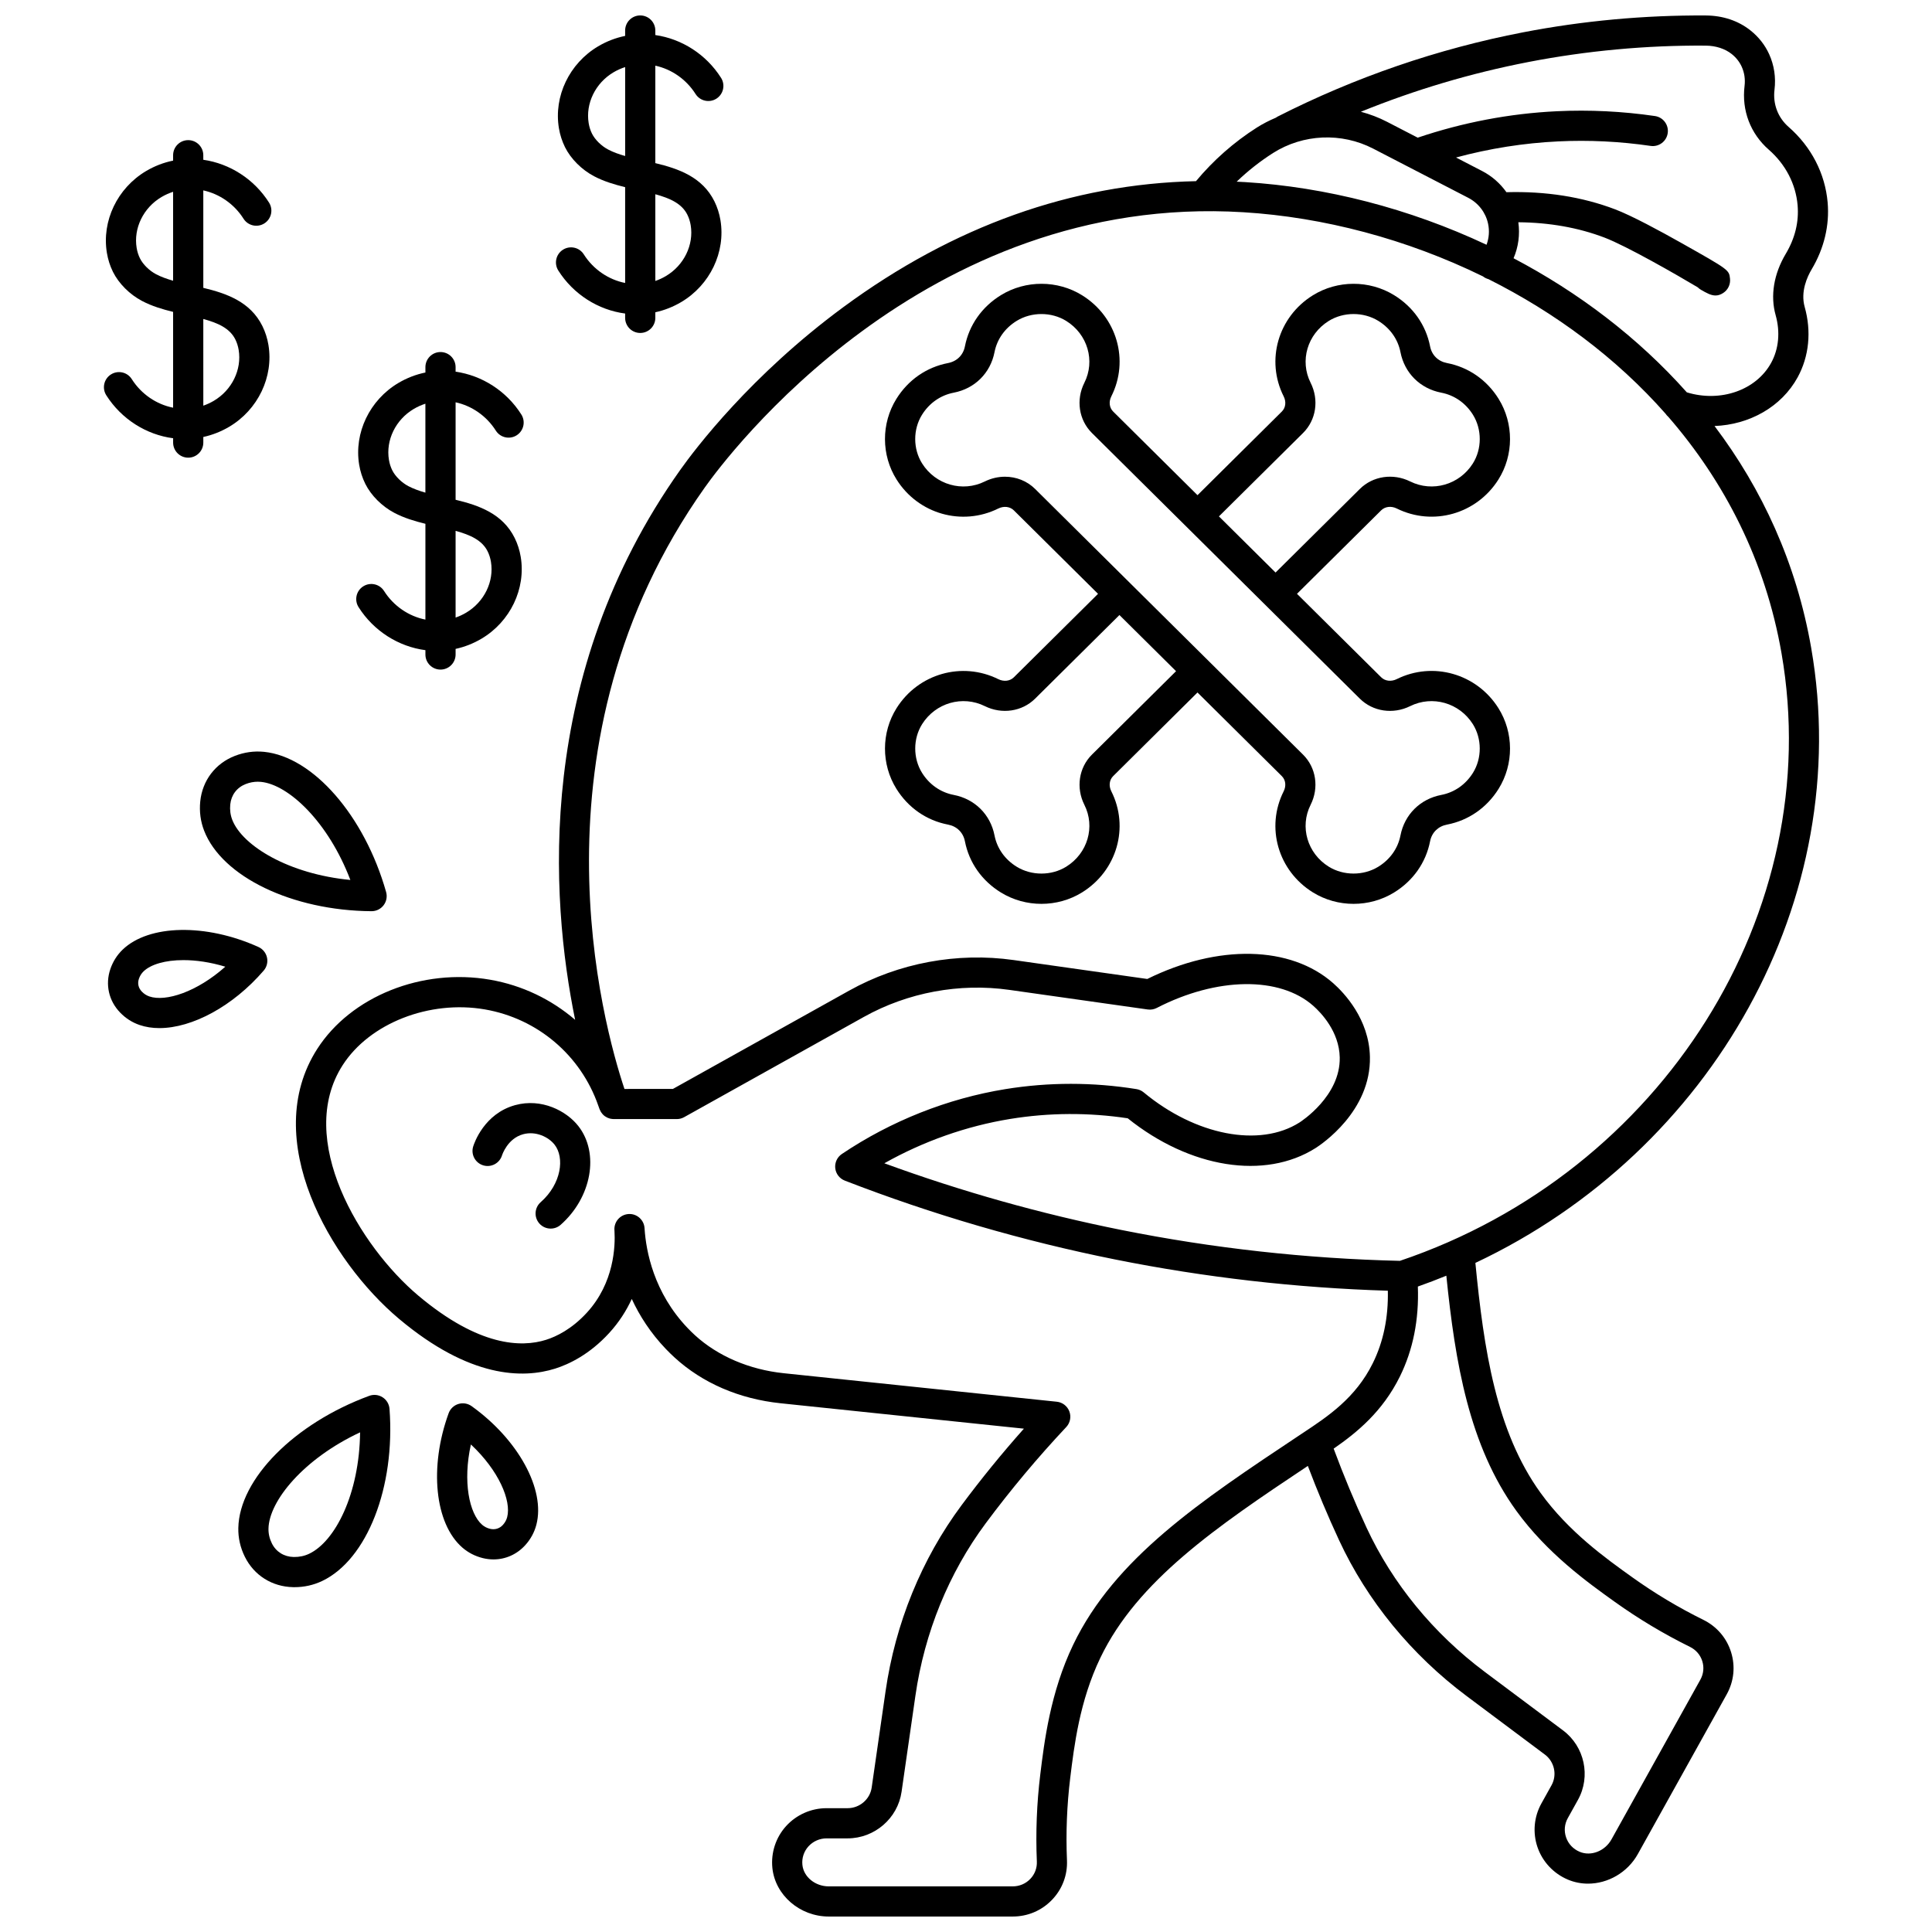
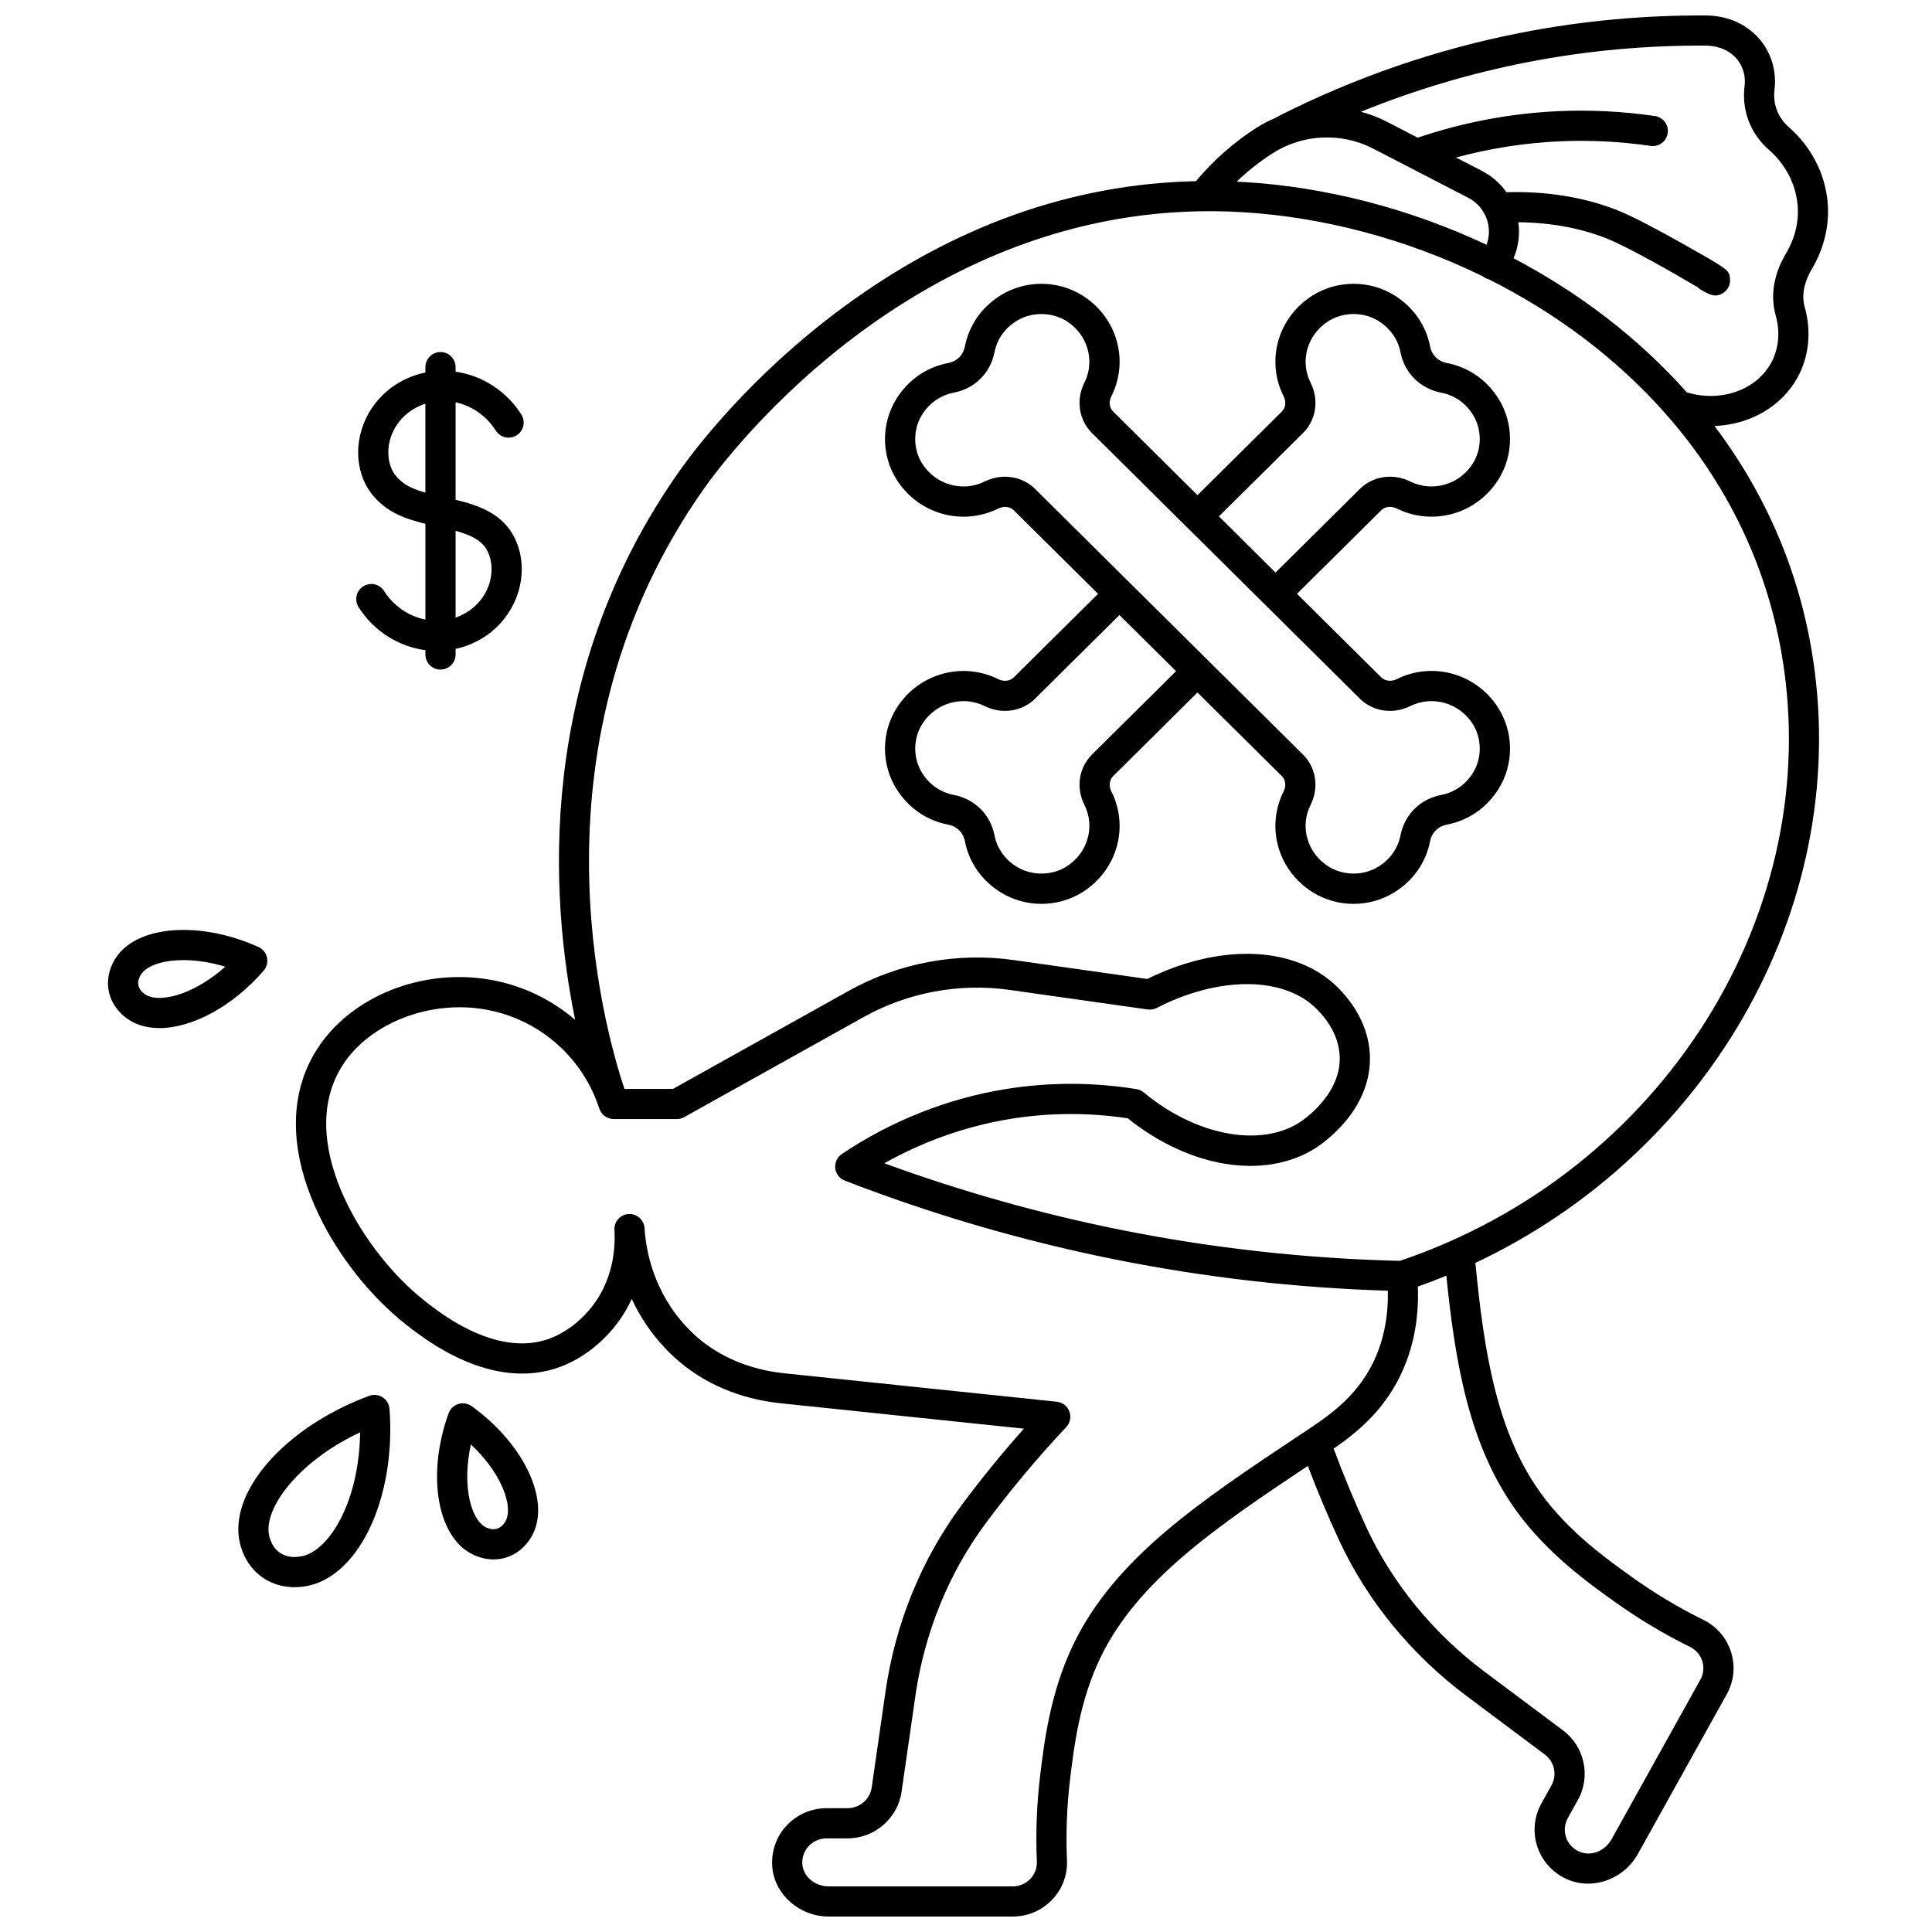
<svg xmlns="http://www.w3.org/2000/svg" width="800px" height="800px" version="1.1" viewBox="144 144 512 512">
  <defs>
    <clipPath id="b">
      <path d="m222 148.09h407v503.81h-407z" />
    </clipPath>
    <clipPath id="a">
      <path d="m291 148.09h45v84.906h-45z" />
    </clipPath>
  </defs>
-   <path d="m280.52 436.87c-8.199 2.246-10.848 10.074-11.121 10.957-0.652 2.106 0.523 4.332 2.625 4.992 2.102 0.66 4.348-0.516 5.012-2.617 0.059-0.184 1.465-4.488 5.594-5.617 3.332-0.914 6.715 0.699 8.336 2.758 2.691 3.422 1.852 10.363-3.68 15.25-1.656 1.461-1.812 3.988-0.352 5.644 0.789 0.895 1.891 1.352 3 1.352 0.941 0 1.883-0.328 2.644-1 8.227-7.258 10.324-19.008 4.676-26.188-3.148-4.008-9.727-7.449-16.734-5.531z" />
  <g clip-path="url(#b)">
    <path d="m623.99 315.73c-3.918-22.508-13.043-42.188-25.625-58.832 9.207-0.344 17.734-5.043 22.039-12.926 3.019-5.531 3.68-12.145 1.855-18.629-1.141-4.059 0.672-7.996 1.855-9.98 3.289-5.519 4.754-11.637 4.231-17.688-0.66-7.664-4.328-14.773-10.332-20.02-2.852-2.492-4.219-6.102-3.75-9.902 0.395-3.234-0.094-6.481-1.418-9.387-1.121-2.465-2.793-4.59-4.965-6.312-3.219-2.559-7.309-3.926-11.832-3.953-16.242-0.098-32.551 1.398-48.461 4.473-22.574 4.363-44.457 11.879-65.035 22.336-0.156 0.078-0.293 0.184-0.438 0.281-1.738 0.734-3.43 1.598-5.047 2.621-6.094 3.883-11.504 8.66-16.121 14.199-32.918 0.715-64.305 11.914-93.477 33.398-24.512 18.059-39.258 37.57-43.195 43.117-38.559 54.379-34.461 113.43-27.859 145.74-6.285-5.398-14.004-9.145-22.516-10.629-18.047-3.141-36.895 4.406-45.84 18.355-15.32 23.895 3.461 56.203 21.688 71.516 18.77 15.766 32.863 15.867 41.383 13.184 3.629-1.148 9.055-3.707 14.277-9.395 2.676-2.914 4.617-6.012 6.019-9.062 2.027 4.394 4.926 8.969 9.043 13.27 0.738 0.77 1.512 1.527 2.301 2.25 7.422 6.789 17.137 10.98 28.094 12.125l64.48 6.731c-5.809 6.527-11.352 13.332-16.539 20.312-10.57 14.223-17.531 31.277-20.129 49.316l-3.672 25.484c-0.449 3.117-3.195 5.465-6.383 5.465h-5.566c-4.094 0-8.008 1.738-10.746 4.762-2.711 2.996-4.031 7.031-3.625 11.066 0.73 7.227 7.293 12.887 14.941 12.887h48.738c3.992 0 7.699-1.578 10.441-4.438 2.719-2.836 4.121-6.559 3.953-10.48-0.309-7.242-0.02-14.559 0.855-21.742 1.055-8.637 2.5-20.465 7.992-31.902 9.793-20.395 30.656-34.66 54.988-50.855 2.523 6.66 5.293 13.27 8.281 19.703 7.453 16.047 19.145 30.324 33.812 41.293l20.727 15.5c2.527 1.891 3.285 5.387 1.758 8.129l-2.688 4.832c-1.969 3.539-2.344 7.762-1.027 11.59 1.32 3.848 4.25 6.973 8.031 8.578 1.723 0.73 3.539 1.078 5.356 1.078 5.246 0 10.453-2.91 13.203-7.848l23.547-42.312c1.922-3.453 2.332-7.418 1.164-11.176-1.176-3.769-3.789-6.82-7.356-8.578-6.551-3.234-12.875-7.019-18.797-11.254-7.117-5.09-16.867-12.062-24.316-22.359-11.812-16.328-15.07-38.086-17.297-60.977 62.953-29.668 100.55-96.578 88.996-162.95zm-74.883-155.31c15.391-2.973 31.156-4.438 46.891-4.328 2.676 0.016 5.129 0.805 6.91 2.219 1.172 0.93 2.066 2.062 2.66 3.367 0.715 1.566 0.977 3.328 0.758 5.098-0.793 6.477 1.547 12.637 6.426 16.898 4.438 3.879 7.144 9.094 7.629 14.684 0.383 4.434-0.672 8.777-3.137 12.91-3.176 5.332-4.129 11.102-2.684 16.242 1.254 4.457 0.836 8.941-1.176 12.629-3.992 7.305-13.469 10.562-22.355 7.84-13.012-14.629-28.805-26.531-45.922-35.539 1.277-2.988 1.727-6.273 1.266-9.539 8.219 0.07 15.879 1.418 22.82 4.059 5.883 2.238 19.289 9.934 24.723 13.184 0.246 0.246 0.527 0.465 0.844 0.648 1.449 0.832 2.633 1.516 3.863 1.516 0.656 0 1.328-0.195 2.055-0.672 1.262-0.82 1.953-2.281 1.793-3.777-0.25-2.34-0.25-2.34-12.973-9.512-5.523-3.113-13.031-7.18-17.457-8.863-8.746-3.328-18.441-4.84-28.82-4.547-1.652-2.324-3.836-4.269-6.457-5.621l-6.906-3.574c8.867-2.394 17.941-3.832 27.086-4.269 8.145-0.395 16.379 0.012 24.48 1.195 2.188 0.32 4.215-1.191 4.535-3.379 0.32-2.184-1.191-4.215-3.379-4.535-8.609-1.258-17.363-1.688-26.02-1.273-12.52 0.602-24.906 2.969-36.855 7.004l-8.113-4.195c-2.234-1.156-4.566-2.035-6.949-2.672 14.359-5.828 29.25-10.254 44.465-13.195zm-67.746 24.137c7.977-5.062 18.152-5.508 26.551-1.164l25.176 13.023c2.715 1.406 4.637 3.91 5.269 6.875 0.402 1.887 0.246 3.812-0.41 5.574-20.547-9.66-42.641-15.289-63.902-16.602-0.773-0.047-1.543-0.082-2.316-0.117 2.945-2.836 6.164-5.379 9.633-7.59zm-52.957 395.32c-6.062 12.625-7.664 25.723-8.723 34.395-0.93 7.617-1.234 15.371-0.906 23.051 0.074 1.727-0.543 3.363-1.738 4.609-1.219 1.273-2.879 1.977-4.668 1.977h-48.738c-3.594 0-6.664-2.5-6.988-5.695-0.184-1.812 0.387-3.555 1.598-4.898 1.223-1.352 2.977-2.129 4.812-2.129h5.566c7.141 0 13.285-5.297 14.301-12.324l3.672-25.484c2.41-16.73 8.852-32.527 18.633-45.691 6.586-8.863 13.766-17.441 21.336-25.5 1.039-1.105 1.363-2.707 0.832-4.133-0.531-1.422-1.82-2.426-3.332-2.582l-72.367-7.555c-9.109-0.949-17.465-4.527-23.527-10.07-0.66-0.605-1.305-1.238-1.922-1.883-9.02-9.422-11.035-20.43-11.422-26.285-0.004-0.074-0.008-0.148-0.016-0.223-0.148-2.199-2.055-3.875-4.246-3.723-2.199 0.141-3.871 2.035-3.734 4.234 0.004 0.074 0.008 0.152 0.016 0.227 0.238 4.035-0.066 13.781-7.328 21.688-4.031 4.387-8.094 6.324-10.793 7.18-6.609 2.086-17.84 1.754-33.832-11.68-15.531-13.047-32.66-41.48-20.098-61.078 7.141-11.137 23.012-17.355 37.734-14.793 13.953 2.43 25.355 12.141 30 25.43 0.141 0.398 0.266 0.738 0.363 1.012 0.02 0.051 0.047 0.094 0.07 0.141 0.066 0.16 0.141 0.32 0.227 0.469 0.043 0.074 0.09 0.148 0.137 0.223 0.09 0.133 0.188 0.262 0.289 0.379 0.055 0.062 0.102 0.129 0.16 0.188 0.16 0.164 0.332 0.32 0.516 0.453 0.031 0.023 0.066 0.039 0.098 0.059 0.16 0.109 0.332 0.211 0.508 0.297 0.074 0.035 0.152 0.066 0.23 0.098 0.141 0.059 0.281 0.109 0.43 0.152 0.09 0.023 0.18 0.047 0.27 0.066 0.145 0.031 0.289 0.051 0.434 0.062 0.094 0.008 0.188 0.02 0.281 0.023 0.031 0 0.062 0.008 0.098 0.008h16.715c0.684 0 1.352-0.176 1.949-0.508l47.629-26.566c11.645-6.492 25.34-9.039 38.566-7.164l36.66 5.191c0.82 0.117 1.656-0.023 2.394-0.406 15.918-8.207 32.59-8.434 41.484-0.559 2.059 1.824 6.863 6.805 7.008 13.664 0.215 10.23-10.234 16.973-10.68 17.258-10.566 6.703-27.539 3.418-41.27-7.984-0.551-0.457-1.215-0.758-1.918-0.871-11.559-1.859-23.234-1.859-34.703 0-15.348 2.488-30.348 8.438-43.379 17.203-1.234 0.832-1.906 2.281-1.742 3.762 0.164 1.48 1.141 2.746 2.527 3.285 23.18 8.988 47.305 16.023 71.699 20.91 23.73 4.754 48.004 7.531 72.215 8.27 0.152 7.09-1.18 13.531-3.977 19.191-4.57 9.254-11.953 14.145-18.465 18.457l-1.059 0.703c-26.215 17.445-48.855 32.504-59.887 55.473zm117.41-35.531c8.215 11.355 19.004 19.07 26.145 24.18 6.269 4.484 12.969 8.492 19.906 11.918 1.586 0.781 2.742 2.129 3.262 3.789 0.512 1.645 0.328 3.387-0.516 4.906l-23.547 42.312c-1.738 3.121-5.445 4.566-8.445 3.293-1.723-0.73-2.996-2.086-3.59-3.816-0.586-1.711-0.426-3.523 0.453-5.102l2.688-4.832c3.465-6.227 1.766-14.145-3.957-18.422l-20.727-15.5c-13.613-10.18-24.453-23.406-31.352-38.258-3.168-6.82-6.078-13.84-8.703-20.906 6.176-4.269 12.961-9.816 17.555-19.117 3.496-7.082 5.086-15.094 4.762-23.84 2.551-0.902 5.066-1.859 7.547-2.875 2.344 23.074 6.027 44.996 18.52 62.27zm-30.836-66.207c-24.738-0.582-49.574-3.332-73.824-8.188-21.297-4.266-42.383-10.199-62.797-17.668 10.375-5.844 21.781-9.871 33.398-11.758 10.273-1.668 20.734-1.723 31.102-0.164 16.461 13.215 36.355 16.402 49.793 7.883 1.504-0.953 14.699-9.738 14.391-24.18-0.211-10.016-6.856-16.961-9.703-19.484-11.293-9.996-30.535-10.406-49.297-1.141l-35.418-5.016c-14.949-2.117-30.422 0.758-43.582 8.098l-46.719 26.059-12.836 0.004c-5.606-16.77-26.562-91.91 21.316-159.43 5.684-8.016 57.965-78.152 142.75-72.906 21.156 1.305 43.176 7.074 63.465 17.008 0.004 0.004 0.004 0.004 0.008 0.008 0.441 0.352 0.934 0.578 1.445 0.719 17.574 8.812 33.789 20.766 46.938 35.676 0.199 0.301 0.438 0.574 0.719 0.816 14.879 17.137 25.723 38.109 29.992 62.637 11.91 68.445-31.543 137.55-101.14 161.03z" />
  </g>
  <path d="m213.88 401.22c0.824-0.953 1.148-2.242 0.875-3.473-0.273-1.23-1.109-2.262-2.258-2.781-13.902-6.285-29.043-5.992-35.996 0.695-1.477 1.422-2.57 3.144-3.25 5.125-1.41 4.113-0.438 8.438 2.598 11.57 1.453 1.5 3.172 2.602 5.113 3.269 1.629 0.562 3.406 0.832 5.281 0.832 8.68 0 19.488-5.781 27.637-15.238zm-30.309 6.844c-0.75-0.258-1.395-0.676-1.977-1.273-0.926-0.957-1.203-2.168-0.777-3.414 0.266-0.773 0.668-1.414 1.227-1.953 1.938-1.863 5.758-2.984 10.559-2.984 3.332 0 7.133 0.539 11.105 1.746-7.516 6.691-15.809 9.371-20.137 7.879z" />
-   <path d="m206.21 344.33c-5.16 2.016-8.578 6.516-9.141 12.035-0.273 2.691 0.07 5.309 1.027 7.777 4.731 12.215 23.383 21.188 44.352 21.336h0.027c1.246 0 2.426-0.582 3.184-1.578 0.762-1 1.008-2.305 0.664-3.512-5.731-20.207-19.332-35.828-32.348-37.145-2.633-0.262-5.246 0.102-7.766 1.086zm30.637 32.867c-16.258-1.543-28.613-9.023-31.297-15.941-0.496-1.281-0.672-2.652-0.527-4.078 0.258-2.512 1.75-4.481 4.094-5.398 1.051-0.41 2.129-0.617 3.207-0.617 0.281 0 0.566 0.016 0.848 0.043 7.371 0.742 17.859 10.691 23.676 25.992z" />
  <path d="m268.98 516.64c-1.016-0.727-2.312-0.938-3.512-0.57-1.195 0.371-2.148 1.277-2.574 2.453-5.199 14.285-3.672 29.258 3.633 35.598 1.543 1.34 3.359 2.277 5.394 2.785 0.957 0.238 1.918 0.355 2.863 0.355 3.211 0 6.25-1.348 8.48-3.852 1.395-1.562 2.363-3.359 2.879-5.34 2.438-9.34-4.781-22.559-17.164-31.43zm9.426 29.414c-0.195 0.75-0.559 1.418-1.109 2.035-0.887 0.996-2.144 1.379-3.441 1.059-0.809-0.203-1.492-0.551-2.082-1.062-3.434-2.981-5.164-11.473-2.981-21.289 7.371 6.883 10.758 14.867 9.613 19.258z" />
  <path d="m245.4 514.3c-1.055-0.68-2.367-0.824-3.543-0.391-19.844 7.305-34.438 22.031-34.699 35.02-0.055 2.637 0.527 5.203 1.727 7.629 2.445 4.938 7.231 7.949 12.805 8.055 0.117 0.004 0.238 0.004 0.355 0.004 2.586 0 5.051-0.551 7.336-1.641 11.895-5.668 19.402-24.852 17.844-45.609-0.094-1.254-0.77-2.387-1.824-3.066zm-19.461 41.457c-1.258 0.602-2.633 0.887-4.098 0.863-2.57-0.051-4.68-1.367-5.793-3.609-0.625-1.258-0.926-2.574-0.898-3.914 0.148-7.34 9.328-18.523 24.277-25.512-0.184 16.316-6.598 28.887-13.488 32.172z" />
  <path d="m514.16 323.97c-1.477 0.73-3.106 0.539-4.144-0.492l-22.301-22.113 22.301-22.113c1.043-1.031 2.668-1.223 4.144-0.492 9.598 4.75 21.172 1.457 26.93-7.672 4.09-6.484 4.109-14.883 0.055-21.398-3.125-5.019-7.984-8.387-13.684-9.48-2.348-0.449-4.019-2.102-4.473-4.418-1.105-5.664-4.504-10.488-9.566-13.59-6.543-4.008-14.98-3.988-21.492 0.051-9.223 5.719-12.551 17.238-7.742 26.789 0.723 1.434 0.531 3.016-0.488 4.023l-22.348 22.16-22.348-22.16c-1.02-1.012-1.211-2.59-0.492-4.023 4.812-9.551 1.484-21.066-7.738-26.789-6.512-4.039-14.949-4.059-21.492-0.051-5.062 3.102-8.461 7.93-9.57 13.594-0.453 2.312-2.125 3.965-4.473 4.418-5.695 1.094-10.555 4.461-13.68 9.48-4.059 6.516-4.039 14.914 0.051 21.398 5.754 9.129 17.336 12.426 26.934 7.676 1.477-0.73 3.106-0.539 4.144 0.492l22.301 22.113-22.301 22.113c-1.039 1.031-2.664 1.223-4.144 0.492-9.598-4.754-21.176-1.453-26.934 7.672-4.09 6.484-4.109 14.883-0.051 21.398 3.125 5.019 7.984 8.387 13.68 9.48 2.348 0.449 4.019 2.102 4.473 4.418 1.105 5.664 4.508 10.492 9.57 13.594 3.258 1.996 6.984 2.992 10.707 2.992 3.758 0 7.516-1.016 10.785-3.043 9.223-5.723 12.551-17.238 7.738-26.789-0.723-1.434-0.531-3.012 0.488-4.023l22.348-22.16 22.348 22.16c1.02 1.012 1.211 2.59 0.492 4.023-4.812 9.551-1.484 21.07 7.738 26.789 3.269 2.027 7.023 3.043 10.781 3.043 3.727 0 7.453-0.996 10.711-2.992 5.062-3.102 8.461-7.93 9.57-13.59 0.453-2.316 2.125-3.969 4.473-4.418 5.695-1.094 10.555-4.461 13.684-9.48 4.059-6.516 4.035-14.914-0.055-21.398-5.758-9.137-17.336-12.438-26.93-7.684zm-24.832-65.227c3.469-3.441 4.273-8.785 2-13.301-2.934-5.828-0.867-12.875 4.812-16.395 3.906-2.422 9.172-2.434 13.102-0.027 3.129 1.918 5.223 4.867 5.894 8.305 1.086 5.551 5.227 9.664 10.812 10.738 3.484 0.668 6.469 2.75 8.402 5.856 2.41 3.871 2.398 9.055-0.027 12.902-3.562 5.648-10.707 7.699-16.617 4.769-4.519-2.238-9.875-1.441-13.324 1.98l-22.348 22.16-15.004-14.879zm-55.957 85.242c-3.469 3.441-4.273 8.789-2 13.301 2.934 5.824 0.867 12.875-4.812 16.395-3.906 2.426-9.172 2.434-13.102 0.027-3.133-1.918-5.227-4.867-5.898-8.309-1.086-5.551-5.227-9.664-10.812-10.738-3.484-0.668-6.465-2.75-8.402-5.856-2.41-3.871-2.398-9.055 0.027-12.902 3.562-5.648 10.707-7.699 16.617-4.773 4.519 2.238 9.875 1.441 13.324-1.98l22.348-22.16 15.004 14.879zm100.98 4.824c-1.934 3.106-4.918 5.188-8.402 5.856-5.582 1.074-9.727 5.188-10.812 10.738-0.672 3.438-2.766 6.387-5.898 8.305-3.93 2.406-9.195 2.394-13.102-0.027-5.68-3.519-7.746-10.57-4.812-16.395 2.273-4.516 1.469-9.859-2.004-13.301l-71.008-70.41c-2.144-2.129-5.023-3.238-7.984-3.238-1.801 0-3.633 0.414-5.344 1.258-5.91 2.926-13.059 0.875-16.617-4.773-2.426-3.848-2.438-9.035-0.027-12.902 1.934-3.106 4.918-5.184 8.402-5.856 5.586-1.074 9.727-5.188 10.812-10.738 0.672-3.438 2.766-6.391 5.898-8.305 3.93-2.406 9.195-2.394 13.102 0.027 5.676 3.519 7.746 10.57 4.812 16.395-2.273 4.512-1.469 9.859 2 13.301l71.008 70.41c3.453 3.422 8.809 4.219 13.328 1.98 5.91-2.926 13.055-0.879 16.617 4.769 2.426 3.852 2.441 9.035 0.031 12.906z" />
  <g clip-path="url(#a)">
-     <path d="m298.71 211.41c-1.184-1.867-3.652-2.418-5.519-1.234-1.867 1.184-2.418 3.652-1.234 5.519 4.016 6.336 10.602 10.465 17.711 11.395v1.148c0 2.207 1.789 4 4 4 2.207 0 4-1.789 4-4v-1.484c2.402-0.523 4.707-1.43 6.867-2.707 7.621-4.516 11.797-13.23 10.391-21.691-0.293-1.758-0.828-3.434-1.59-4.981-3.195-6.473-9.516-8.668-15.668-10.145v-25.828c4.281 0.93 8.184 3.598 10.664 7.512 1.184 1.863 3.652 2.418 5.519 1.234 1.863-1.184 2.418-3.652 1.234-5.519-3.961-6.246-10.422-10.332-17.418-11.34v-1.199c0-2.207-1.789-4-4-4-2.207 0-4 1.789-4 4v1.426c-2.512 0.512-4.914 1.434-7.16 2.766-7.621 4.516-11.797 13.23-10.391 21.688 0.293 1.758 0.828 3.434 1.621 5.043 1.539 3.09 4.418 5.969 7.703 7.695 2.574 1.355 5.394 2.199 8.227 2.894v25.387c-4.391-0.871-8.418-3.574-10.957-7.578zm27.453-10.496c0.418 0.844 0.711 1.77 0.875 2.754 0.867 5.227-1.773 10.652-6.578 13.496-0.898 0.531-1.828 0.961-2.789 1.293l-0.004-22.977c3.898 1.062 7.035 2.473 8.496 5.434zm-20.996-17.285c-1.797-0.945-3.477-2.59-4.285-4.215-0.418-0.844-0.711-1.77-0.875-2.754-0.867-5.227 1.773-10.652 6.578-13.496 0.988-0.586 2.019-1.043 3.086-1.387v23.566c-1.645-0.469-3.168-1.008-4.504-1.715z" />
-   </g>
-   <path d="m189.88 260.14v1.148c0 2.207 1.789 4 4 4 2.207 0 4-1.789 4-4v-1.484c2.402-0.523 4.707-1.43 6.867-2.707 7.621-4.516 11.797-13.23 10.391-21.688-0.293-1.758-0.828-3.434-1.59-4.981-3.195-6.473-9.516-8.668-15.668-10.145l-0.004-25.828c4.277 0.93 8.184 3.594 10.664 7.512 1.184 1.863 3.652 2.418 5.519 1.234 1.867-1.184 2.418-3.652 1.234-5.519-3.961-6.246-10.426-10.336-17.418-11.34v-1.203c0-2.207-1.789-4-4-4-2.207 0-4 1.789-4 4v1.426c-2.512 0.512-4.914 1.434-7.16 2.766-7.617 4.516-11.793 13.23-10.387 21.691 0.293 1.758 0.828 3.434 1.555 4.91 0.016 0.027 0.051 0.102 0.062 0.133 1.539 3.09 4.418 5.969 7.703 7.695 2.574 1.355 5.394 2.199 8.227 2.894v25.387c-4.394-0.867-8.418-3.57-10.957-7.574-1.184-1.867-3.652-2.418-5.519-1.234-1.867 1.184-2.418 3.652-1.234 5.519 4.019 6.328 10.605 10.457 17.715 11.387zm16.492-26.176c0.418 0.844 0.711 1.77 0.875 2.754 0.867 5.227-1.773 10.652-6.578 13.496-0.898 0.531-1.832 0.961-2.789 1.293l-0.004-22.973c3.898 1.059 7.035 2.473 8.496 5.43zm-20.996-17.281c-1.797-0.945-3.477-2.59-4.285-4.215-0.418-0.844-0.711-1.77-0.875-2.754-0.867-5.227 1.773-10.652 6.578-13.496 0.988-0.586 2.019-1.043 3.082-1.387v23.566c-1.637-0.473-3.164-1.012-4.5-1.715z" />
+     </g>
  <path d="m245.78 300.62c-1.184-1.863-3.652-2.418-5.519-1.234-1.867 1.184-2.418 3.652-1.234 5.519 4.016 6.336 10.602 10.465 17.711 11.395v1.148c0 2.207 1.789 4 4 4 2.207 0 4-1.789 4-4v-1.484c2.402-0.523 4.707-1.43 6.867-2.707 7.621-4.516 11.797-13.23 10.391-21.688-0.293-1.758-0.828-3.434-1.59-4.981-3.195-6.473-9.516-8.668-15.668-10.145v-25.832c4.277 0.93 8.184 3.598 10.664 7.512 1.184 1.867 3.652 2.418 5.519 1.234 1.867-1.184 2.418-3.652 1.234-5.519-3.961-6.246-10.422-10.336-17.418-11.34v-1.203c0-2.207-1.789-4-4-4-2.207 0-4 1.789-4 4v1.426c-2.512 0.516-4.914 1.438-7.16 2.769-7.621 4.516-11.797 13.23-10.391 21.688 0.293 1.758 0.828 3.434 1.621 5.043 1.539 3.09 4.418 5.969 7.703 7.695 2.574 1.355 5.394 2.199 8.227 2.894v25.387c-4.391-0.871-8.418-3.574-10.957-7.578zm27.449-10.5c0.418 0.844 0.711 1.77 0.875 2.754 0.871 5.227-1.773 10.652-6.578 13.496-0.898 0.531-1.828 0.961-2.789 1.293v-22.98c3.898 1.07 7.031 2.481 8.492 5.438zm-20.996-17.281c-1.797-0.945-3.477-2.59-4.285-4.215-0.418-0.844-0.711-1.77-0.875-2.754-0.871-5.227 1.773-10.652 6.578-13.496 0.988-0.586 2.019-1.043 3.082-1.387v23.566c-1.637-0.473-3.16-1.012-4.5-1.715z" />
</svg>